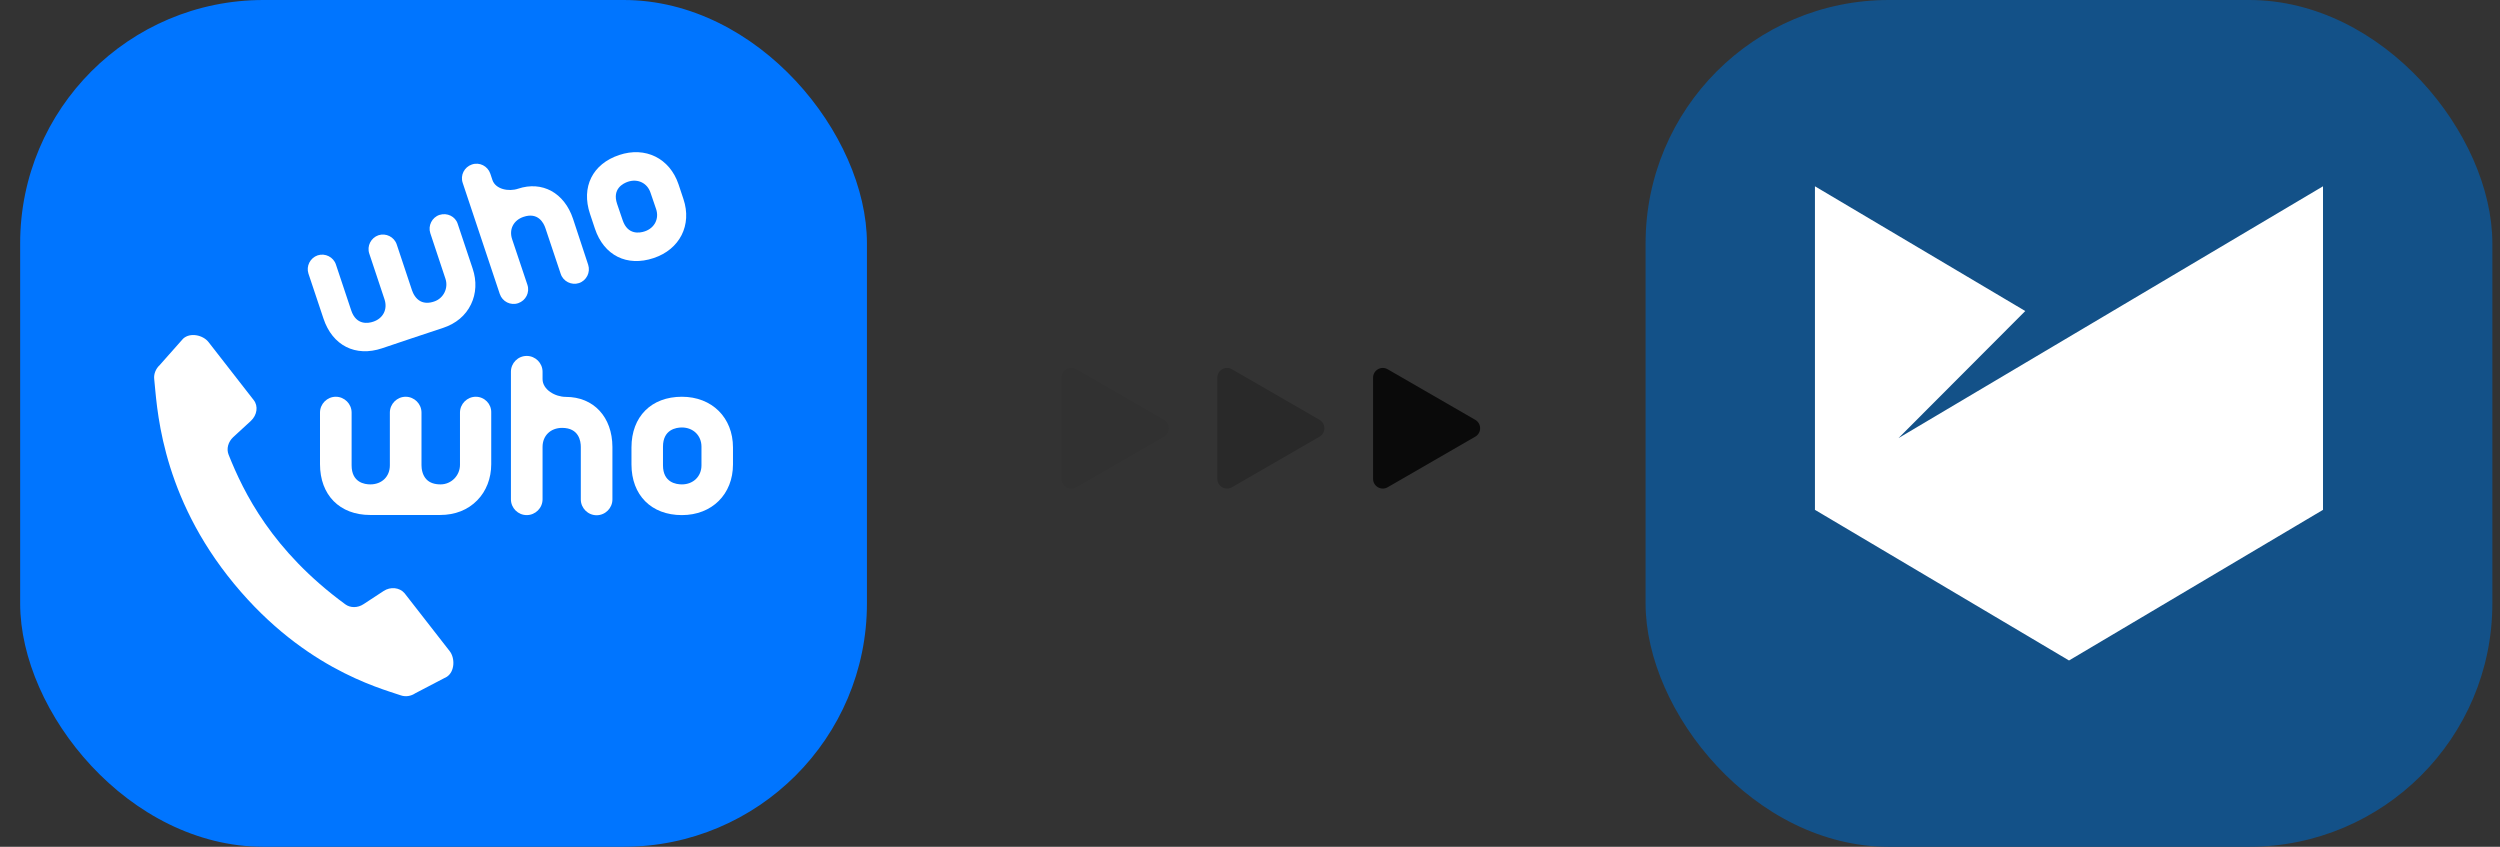
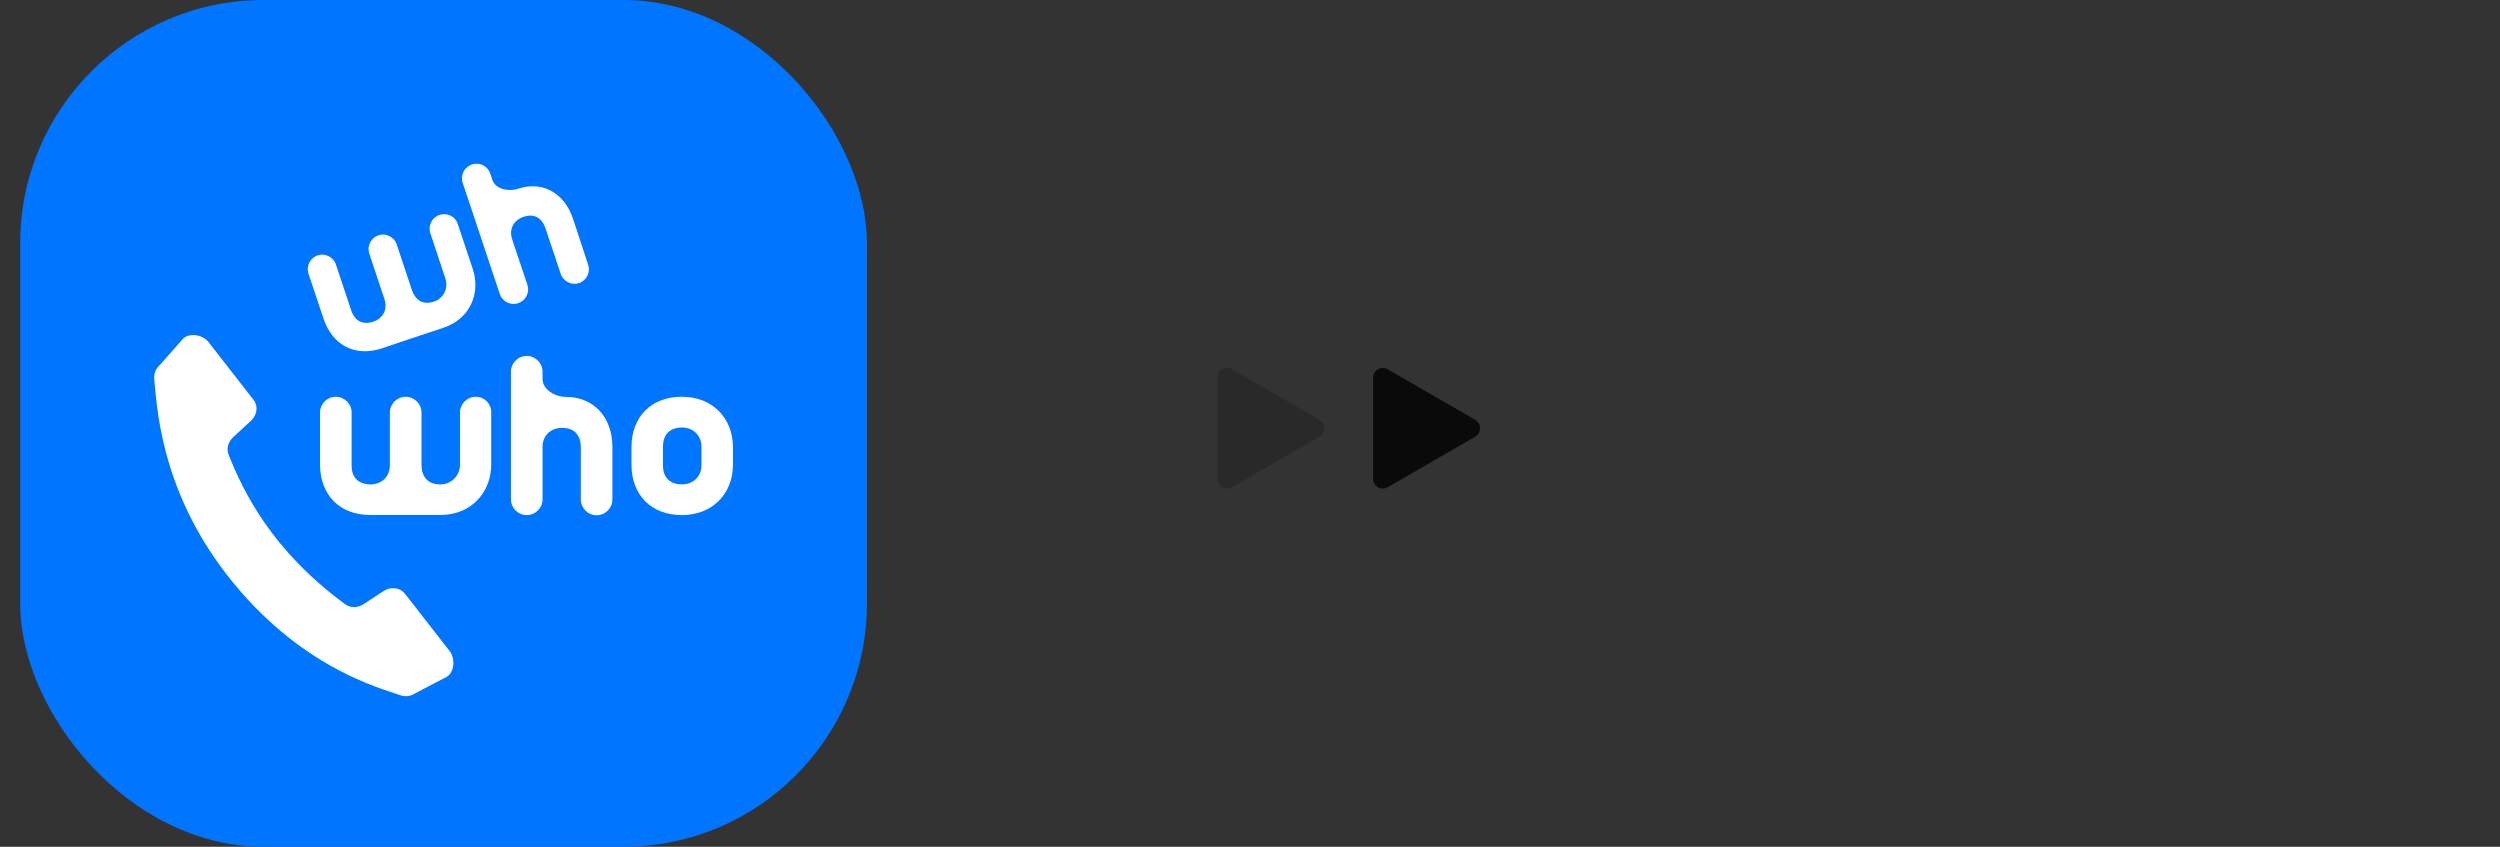
<svg xmlns="http://www.w3.org/2000/svg" width="124" height="42" viewBox="0 0 124 42" fill="none">
  <rect x="0" y="0" width="124" height="42" fill="#333333" stroke="none" />
-   <rect x="81.621" width="42" height="42" rx="12.069" fill="#135188" />
-   <path d="M94.166 21.729L100.453 15.427L90.021 9.24V25.288L102.623 32.76L115.221 25.288V9.24L94.166 21.729Z" fill="white" />
  <rect x="1" width="42" height="42" rx="12.069" fill="#0075FF" />
  <path d="M19.022 29.317L18.032 29.966C17.742 30.159 17.376 30.159 17.125 29.973C13.493 27.311 12.085 24.424 11.339 22.553C11.223 22.264 11.313 21.917 11.57 21.679L12.445 20.875C12.753 20.586 12.818 20.142 12.586 19.847L10.342 16.966C10.079 16.625 9.436 16.471 9.082 16.799L7.925 18.104C7.725 18.291 7.623 18.548 7.648 18.792C7.783 20.007 7.893 24.199 11.281 28.546C14.817 33.078 18.777 34.113 19.89 34.493C20.121 34.57 20.385 34.531 20.603 34.383L22.166 33.567C22.564 33.303 22.571 32.641 22.307 32.3L20.063 29.42C19.819 29.137 19.369 29.086 19.022 29.317Z" fill="white" />
  <path d="M28.068 19.686C27.541 19.686 26.911 19.331 26.911 18.803V18.439C26.911 18.008 26.557 17.654 26.126 17.654C25.689 17.654 25.342 18.008 25.342 18.439V24.765C25.342 25.202 25.696 25.549 26.126 25.549C26.557 25.549 26.911 25.196 26.911 24.765V22.168C26.911 21.608 27.309 21.223 27.882 21.223C28.718 21.223 28.808 21.885 28.808 22.168V24.772C28.808 25.202 29.161 25.556 29.592 25.556C30.023 25.556 30.376 25.202 30.376 24.772V22.168C30.37 20.683 29.444 19.686 28.068 19.686Z" fill="white" />
  <path d="M23.6 19.679C23.169 19.679 22.815 20.033 22.815 20.464V23.055C22.815 23.588 22.384 24.026 21.851 24.026C21.555 24.026 21.324 23.948 21.163 23.788C20.944 23.569 20.906 23.248 20.906 23.074V20.464C20.906 20.033 20.552 19.679 20.121 19.679C19.691 19.679 19.337 20.033 19.337 20.464V23.081C19.337 23.64 18.938 24.026 18.366 24.026C18.09 24.026 17.44 23.936 17.44 23.081V20.464C17.44 20.033 17.087 19.679 16.656 19.679C16.225 19.679 15.872 20.033 15.872 20.464V23.023C15.872 24.553 16.849 25.543 18.36 25.543C19.402 25.543 20.789 25.543 21.832 25.543C22.571 25.543 23.207 25.292 23.67 24.817C24.12 24.36 24.365 23.724 24.365 23.023V20.464C24.378 20.033 24.03 19.679 23.6 19.679Z" fill="white" />
  <path d="M33.822 19.679C32.305 19.679 31.321 20.663 31.321 22.193V23.036C31.321 24.559 32.305 25.549 33.822 25.549C35.314 25.549 36.356 24.514 36.356 23.036V22.193C36.356 20.715 35.314 19.679 33.822 19.679ZM34.793 23.081C34.793 23.627 34.388 24.026 33.822 24.026C33.54 24.026 32.884 23.936 32.884 23.081V22.155C32.884 21.3 33.54 21.203 33.822 21.203C34.382 21.203 34.793 21.602 34.793 22.155V23.081Z" fill="white" />
  <path d="M25.696 9.36C25.234 9.517 24.579 9.39 24.424 8.927L24.32 8.615C24.191 8.235 23.786 8.03 23.407 8.158C23.027 8.287 22.822 8.692 22.95 9.071L24.789 14.581C24.918 14.96 25.323 15.166 25.702 15.038C26.081 14.909 26.287 14.504 26.159 14.125L25.4 11.861C25.239 11.373 25.471 10.923 25.966 10.756C26.692 10.511 26.969 11.064 27.052 11.315L27.811 13.585C27.933 13.957 28.345 14.163 28.717 14.041C29.09 13.919 29.296 13.507 29.174 13.134L28.422 10.852C27.991 9.56 26.892 8.962 25.696 9.36Z" fill="white" />
  <path d="M21.799 10.659C21.427 10.781 21.221 11.193 21.343 11.566L22.095 13.829C22.249 14.292 21.999 14.8 21.536 14.954C21.279 15.044 21.054 15.037 20.867 14.947C20.61 14.819 20.488 14.549 20.436 14.401L19.678 12.125C19.555 11.752 19.144 11.546 18.771 11.668C18.398 11.797 18.192 12.202 18.315 12.575L19.073 14.851C19.234 15.34 19.003 15.796 18.508 15.957C18.263 16.04 17.672 16.143 17.421 15.398L16.662 13.121C16.54 12.749 16.129 12.543 15.756 12.665C15.383 12.794 15.177 13.199 15.299 13.572L16.045 15.803C16.489 17.14 17.633 17.718 18.951 17.275C19.855 16.967 21.066 16.565 21.973 16.265C22.616 16.053 23.098 15.648 23.362 15.095C23.619 14.568 23.651 13.938 23.445 13.327L22.7 11.096C22.584 10.736 22.179 10.537 21.799 10.659Z" fill="white" />
-   <path d="M30.71 7.689C29.386 8.132 28.82 9.277 29.264 10.608L29.508 11.341C29.952 12.671 31.096 13.244 32.421 12.8C33.719 12.369 34.33 11.161 33.899 9.875L33.655 9.142C33.218 7.849 32.009 7.252 30.71 7.689ZM32.543 10.37C32.704 10.846 32.466 11.315 31.977 11.476C31.733 11.559 31.135 11.668 30.884 10.923L30.608 10.113C30.357 9.367 30.903 9.097 31.148 9.013C31.636 8.852 32.106 9.077 32.266 9.56L32.543 10.37Z" fill="white" />
  <path opacity="0.8" d="M73.173 20.823C73.495 21.009 73.495 21.474 73.173 21.659L68.828 24.168C68.506 24.354 68.104 24.121 68.104 23.75L68.104 18.733C68.104 18.361 68.506 18.129 68.828 18.315L73.173 20.823Z" fill="black" />
  <path opacity="0.2" d="M65.448 20.823C65.77 21.009 65.77 21.474 65.448 21.659L61.104 24.168C60.782 24.354 60.38 24.121 60.38 23.75L60.38 18.733C60.38 18.361 60.782 18.129 61.104 18.315L65.448 20.823Z" fill="black" />
-   <path opacity="0.05" d="M57.725 20.823C58.046 21.009 58.046 21.474 57.725 21.659L53.38 24.168C53.058 24.354 52.656 24.121 52.656 23.75L52.656 18.733C52.656 18.361 53.058 18.129 53.38 18.315L57.725 20.823Z" fill="black" />
</svg>